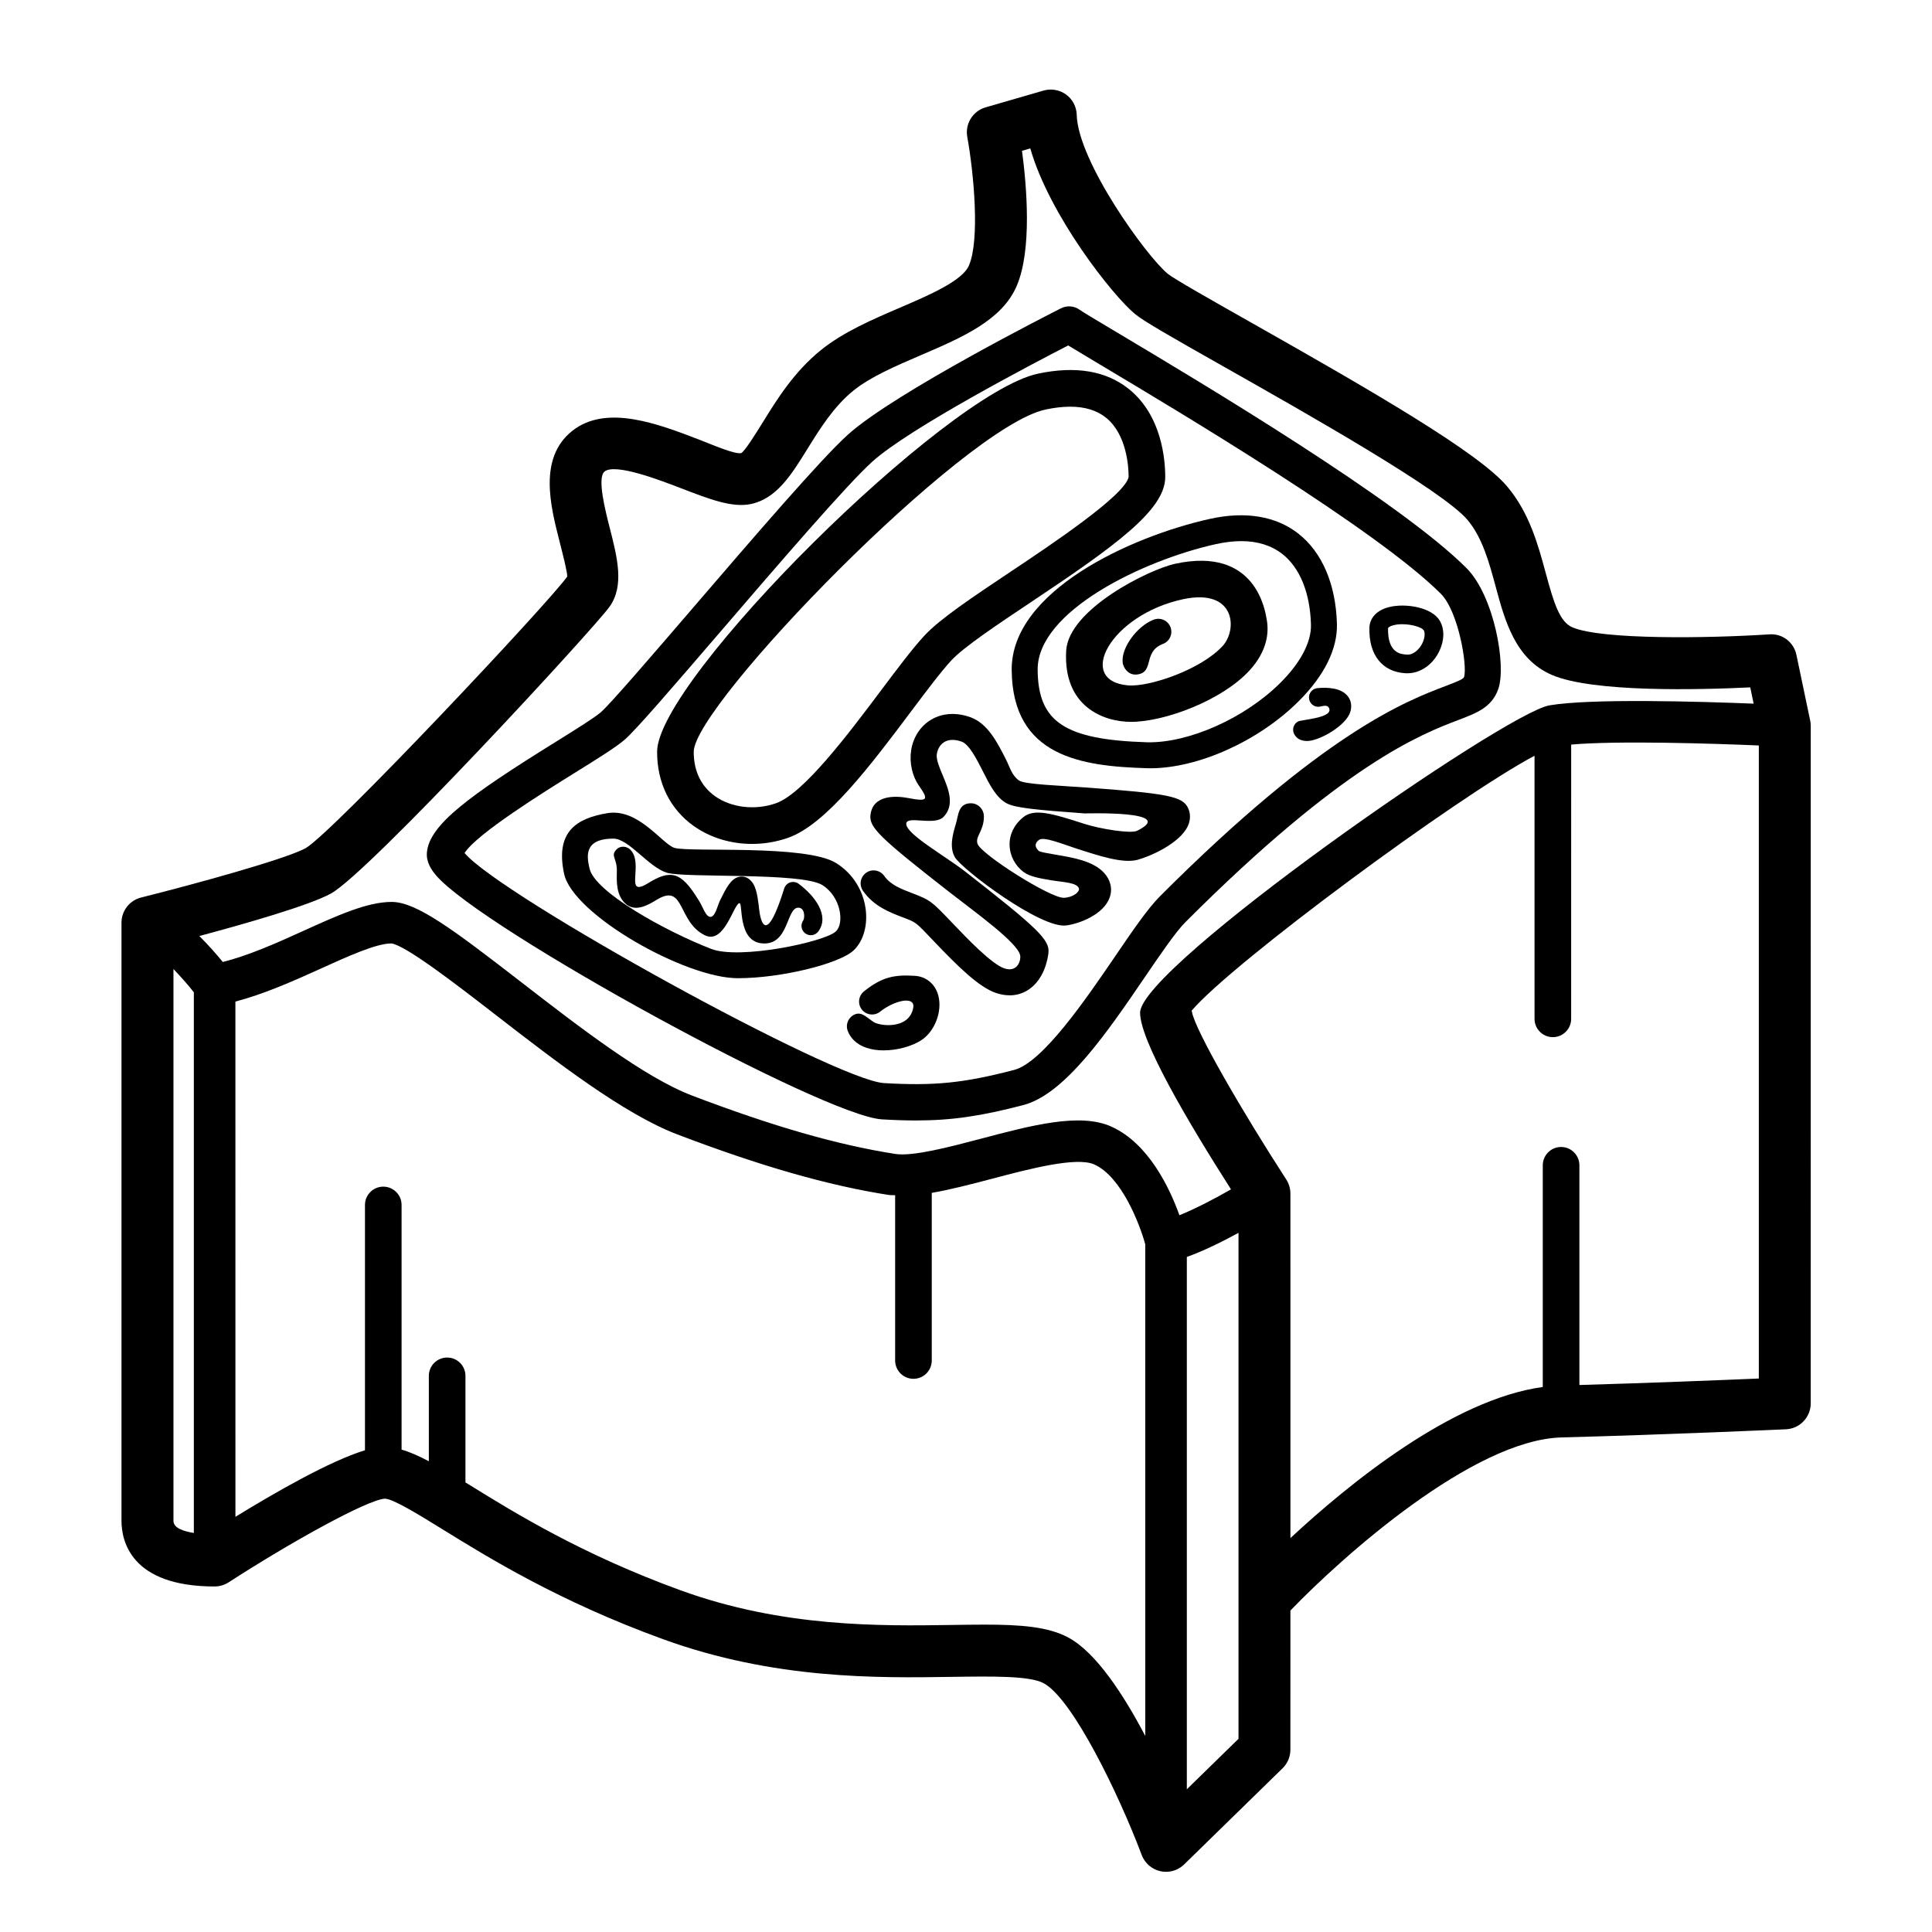
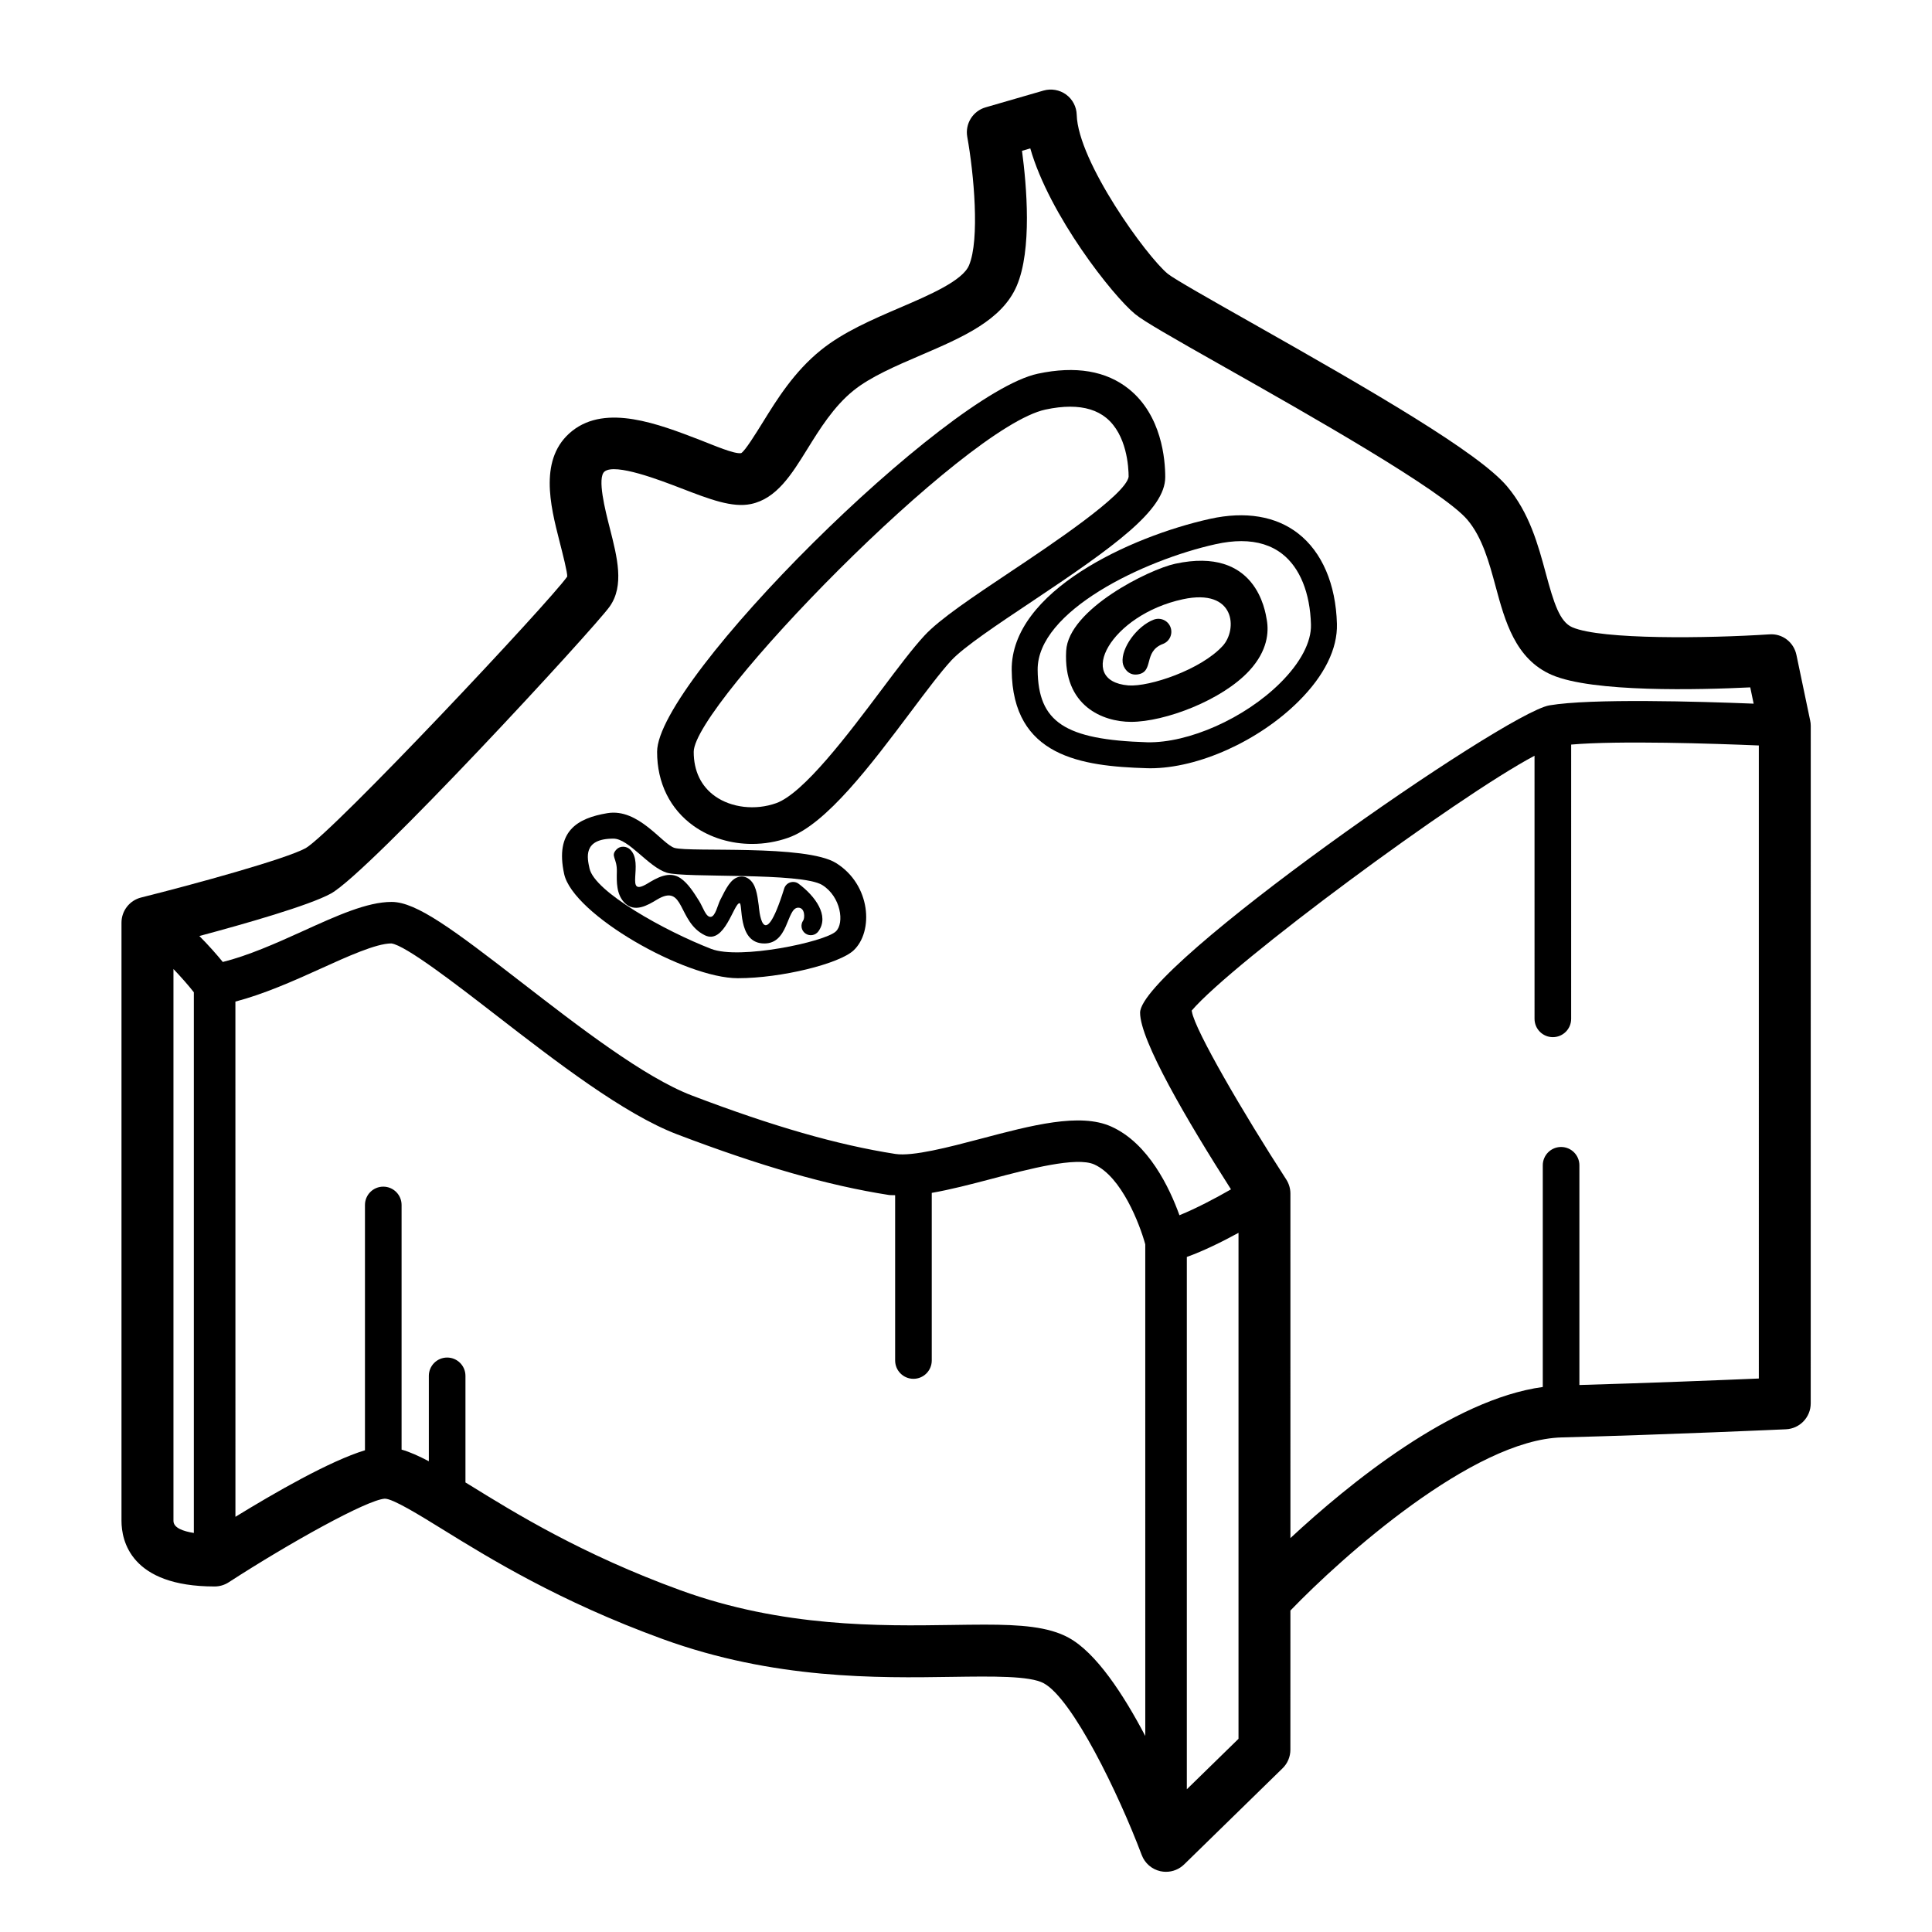
<svg xmlns="http://www.w3.org/2000/svg" fill="#000000" width="800px" height="800px" version="1.1" viewBox="144 144 512 512">
  <g>
    <path d="m612.9 312.11c-16.082 1.051-44.488 1.469-52.223-1.875-3.336-1.445-4.883-6.371-7.023-14.301-2.027-7.5-4.32-16.004-10.266-23.047-7.535-8.93-35.266-24.996-68.031-43.527-9.902-5.602-20.141-11.391-21.855-12.777-5.602-4.551-23.828-29.762-24.16-42.156-0.059-2.133-1.09-4.113-2.816-5.375-1.727-1.254-3.953-1.629-5.973-1.051l-15.363 4.449c-3.383 0.98-5.477 4.363-4.852 7.832 1.727 9.543 3.375 27.234 0.445 34.074-1.742 4.074-10.512 7.844-18.246 11.164-7.394 3.176-15.031 6.453-20.992 11.266-7.09 5.711-11.648 13.078-15.316 19.004-1.914 3.082-4.797 7.738-5.809 8.293-1.793 0.312-7.269-2.074-10.957-3.504-11.031-4.246-24.766-9.539-33.797-2.402-9.031 7.156-5.789 19.871-3.422 29.152 0.863 3.379 2.172 8.488 2.074 9.477-4.898 6.949-61.738 67.402-69.273 71.945-5.316 2.926-29.59 9.586-43.637 13.098-3.062 0.762-5.211 3.516-5.211 6.672v158.52c0 5.231 2.406 17.391 24.672 17.391 1.328 0 2.625-0.383 3.734-1.105 16.168-10.465 36.66-21.863 41.371-22.16h0.008c2.16 0 9.145 4.316 15.316 8.129 12.312 7.606 30.918 19.105 58.336 29.078 29.496 10.723 56.82 10.32 76.75 10.012 10.547-0.148 20.539-0.312 24.215 1.691 7.641 4.172 19.789 29.129 25.969 45.523 0.816 2.172 2.684 3.785 4.949 4.289 0.492 0.109 0.996 0.16 1.488 0.16 1.773 0 3.508-0.688 4.805-1.957l26.082-25.477c1.328-1.293 2.074-3.066 2.074-4.918l0.008-36.887c13.688-14.215 48.375-45.262 71.906-45.879 28.215-0.738 59.414-2.156 59.414-2.156 3.676-0.164 6.566-3.195 6.566-6.871l0.008-179.54c0-0.473-0.047-0.949-0.152-1.406l-3.641-17.387c-0.691-3.348-3.707-5.727-7.176-5.457zm-417.53 238.14c-2.758-0.438-5.402-1.316-5.402-3.207v-146.24c1.996 2.09 3.922 4.269 5.402 6.16zm252.14 53.801c-5.812-11.055-13.027-22.07-20.32-26.047-5.336-2.914-12.672-3.461-22.301-3.461-2.719 0-5.609 0.043-8.699 0.09-18.879 0.281-44.727 0.672-71.84-9.188-26.094-9.488-43.977-20.539-55.805-27.855-0.438-0.27-0.77-0.461-1.195-0.723v-28.246c0-2.684-2.172-4.856-4.852-4.856-2.684 0-4.852 2.176-4.852 4.856v22.629c-2.606-1.367-5.027-2.473-7.223-3.086v-64.832c0-2.684-2.172-4.856-4.852-4.856-2.684 0-4.852 2.176-4.852 4.856v65.008c-9.246 2.793-24.004 11.293-34.328 17.633l-0.008-136.54c7.523-1.977 15.285-5.41 22.293-8.59 7.375-3.352 15.004-6.816 19.023-6.82 3.734 0.422 17.555 11.113 27.637 18.918 15.922 12.32 33.977 26.285 48.129 31.68 22.18 8.449 40.004 13.555 56.109 16.066 0.504 0.078 1.117 0.012 1.648 0.055v43.801c0 2.684 2.172 4.859 4.852 4.859 2.684 0 4.852-2.176 4.852-4.859v-44.418c4.871-0.844 10.219-2.227 15.781-3.691 10.055-2.66 22.566-5.949 27.277-3.844 7.262 3.262 12.055 15.828 13.523 21.172zm9.055-138c-2.602-7.219-8.184-19.07-18.09-23.508-8.266-3.715-21.059-0.336-34.574 3.242-8.434 2.227-18.027 4.731-22.625 4.023-15.336-2.394-32.453-7.312-53.891-15.477-12.633-4.816-29.996-18.246-45.312-30.098-18.016-13.941-27.723-21.215-34.289-21.215-6.484 0-14.445 3.609-23.656 7.797-7.109 3.231-14.398 6.453-21.09 8.117-1.523-1.875-3.711-4.375-6.207-6.879 11.988-3.211 29.117-8.09 34.863-11.254 10.121-5.57 69.812-70.305 73.879-76.066 3.914-5.543 2.019-12.961 0.02-20.812-1.195-4.668-3.41-13.348-1.375-14.965 2.863-2.266 14.645 2.273 20.312 4.453 7.543 2.91 13.523 5.203 18.492 4.16 6.785-1.426 10.738-7.801 14.918-14.547 3.277-5.293 6.996-11.297 12.254-15.535 4.492-3.625 11.25-6.531 17.789-9.336 11.078-4.762 21.543-9.262 25.457-18.383 4.106-9.582 2.633-26.559 1.402-35.797l2.195-0.641c5.051 17.738 21.922 39.145 27.797 43.922 2.445 1.988 9.441 5.973 23.75 14.07 21.602 12.211 57.738 32.656 64.289 40.426 3.981 4.711 5.773 11.344 7.508 17.762 2.426 8.98 5.176 19.156 14.844 23.34 10.844 4.699 39.152 3.965 52.609 3.312l0.898 4.316c-14.477-0.578-43.195-1.422-54.137 0.453-11.832 2.023-108.46 69.297-108.46 81.445 0 7.371 12.449 28.582 24.09 46.816-4.121 2.363-9.23 5.062-13.656 6.856zm15.652 138.75-13.695 13.375v-141.07c4.508-1.621 9.457-4.082 13.695-6.394zm137.89-95.48c-9.73 0.414-28.848 1.184-47.551 1.719v-58.223c0-2.684-2.172-4.856-4.852-4.856-2.684 0-4.852 2.176-4.852 4.856v58.75c-23.98 3.262-51.508 25.754-66.875 40.039l-0.004-91.305c0-1.328-0.391-2.625-1.109-3.738-11.402-17.594-24.141-39.488-24.984-44.402-0.004-0.117-0.066-0.219-0.078-0.336 10.832-12.703 70.355-56.68 90.863-67.547l0.004 69.719c0 2.684 2.172 4.856 4.852 4.856 2.684 0 4.852-2.176 4.852-4.856l0.004-72.68c12.602-1.098 37.781-0.262 49.73 0.238z" />
-     <path d="m458.23 388.29c41.957-41.953 62.422-49.738 72.258-53.484 4.918-1.871 8.816-3.352 10.539-8.117 2.273-6.242-1.09-24.836-8.398-32.145-17.809-17.812-70.023-48.973-92.324-62.273-5.543-3.312-9.277-5.519-10.16-6.16-1.461-1.066-3.402-1.219-4.996-0.398-1.793 0.906-43.984 22.254-56.449 33.477-7.098 6.387-25.031 27.25-40.84 45.648-10.852 12.621-22.062 25.672-24.613 27.898-1.695 1.477-6.731 4.606-12.055 7.918-23.004 14.297-33.379 21.918-34.055 29.234-0.238 2.652 1.289 4.773 2.465 6.141 12.215 14.191 102.73 63.715 118.1 64.613 3.269 0.195 6.246 0.297 9.062 0.293 9.574 0 17.324-1.184 28.422-4.078 11.07-2.887 22.309-19.379 32.223-33.926 4.211-6.176 8.184-12.008 10.82-14.641zm-45.465 39.25c-13.41 3.496-21.211 4.269-34.488 3.492-13.043-0.762-101.48-49.508-111.16-60.965 3.156-5.07 21.203-16.281 29.164-21.234 6.16-3.828 11.031-6.856 13.309-8.848 2.918-2.551 11.621-12.633 25.582-28.867 14.852-17.289 33.344-38.793 39.988-44.773 9.914-8.922 42.707-26.059 51.918-30.797 1.926 1.18 4.766 2.883 8.312 4.996 21.988 13.117 73.48 43.848 90.445 60.809 4.664 4.672 7.078 19.117 6.16 22.047-0.207 0.57-1.66 1.172-4.918 2.41-10.465 3.981-32.234 12.258-75.641 55.676-3.277 3.273-7.309 9.184-11.969 16.027-7.621 11.168-19.129 28.051-26.699 30.027z" />
    <path d="m327.89 362.93c4.398 3.109 9.848 4.719 15.422 4.719 3.223 0 6.492-0.543 9.609-1.648 10.074-3.574 21.93-19.363 32.395-33.297 4.106-5.469 7.988-10.641 10.797-13.688 3.281-3.551 12.367-9.617 21.156-15.477 22.113-14.758 35.531-24.348 35.531-33.105 0-4.672-0.93-16.301-9.582-23.293-6.019-4.871-14.168-6.246-24.188-4.106-24.48 5.246-100.86 81.082-100.89 100.18-0.023 8.258 3.449 15.258 9.75 19.719zm93.168-110.39c2.371-0.508 4.559-0.762 6.551-0.762 3.914 0 7.098 0.977 9.508 2.926 5.543 4.484 5.981 13.18 5.981 15.652-0.766 4.789-20.574 18.012-31.219 25.113-10.102 6.75-18.832 12.57-22.891 16.969-3.156 3.41-6.996 8.523-11.441 14.445-8.672 11.555-20.559 27.375-27.863 29.969-5.508 1.957-11.848 1.223-16.18-1.844-3.707-2.625-5.668-6.695-5.66-11.766 0.027-12.465 71.508-86.055 93.215-90.703z" />
    <path d="m365.56 372.71c-7.988-4.969-38.578-2.809-42.801-4.004-3.309-1.027-9.551-10.594-17.816-9.207-8.012 1.336-13.887 4.805-11.441 16.102 2.34 10.766 32.031 27.633 46.023 27.633 11.555 0 26.852-3.828 30.652-7.34 5.394-5 4.641-17.426-4.617-23.184zm-0.066 18.141c-3.016 2.793-25.496 7.531-33.012 4.621-12.332-4.785-30.918-15.137-32.254-21.328-0.586-2.703-1.883-7.898 6.332-7.898 4.094 0 9.242 7.504 14.148 9.031 4.742 1.469 35.656-0.184 41.211 3.273 4.93 3.066 5.926 10.121 3.574 12.301z" />
    <path d="m355.66 378.22c-0.625-0.484-1.449-0.609-2.246-0.375-0.758 0.246-1.355 0.852-1.594 1.621-5.836 18.684-6.711 4.75-6.75 4.473-0.406-3.039-0.766-5.664-2.625-7.019-0.785-0.574-1.734-0.754-2.664-0.531-2.113 0.516-3.309 2.906-4.957 6.207-0.625 1.262-1.242 4.269-2.465 4.383-1.309 0.121-2.074-2.606-3.062-4.176-1.449-2.309-2.949-4.695-4.957-6.074-3.023-2.062-6.367-0.02-8.805 1.453-6.242 3.719-0.777-5.383-4.519-9.031-0.977-0.957-2.637-1.047-3.594-0.082-1.793 1.836 0.168 2.223 0.047 5.988-0.059 2.621-0.141 5.887 1.992 8.141 2.672 2.828 6.246 0.66 8.625-0.777 7.449-4.516 5.394 5.863 12.719 9.441 5.219 2.539 7.656-8.508 9.184-8.508 0.914 0-0.523 10.051 5.922 10.645 7.207 0.676 6.43-9.453 9.625-9.453 1.871 0 1.738 2.809 1.332 3.375-0.797 1.109-0.551 2.66 0.559 3.453 1.117 0.801 2.652 0.547 3.461-0.562 3.012-4.164-0.934-9.387-5.227-12.59z" />
-     <path d="m458.78 362.93c0.75-1.617 0.77-3.32 0.066-4.805-1.469-3.07-5.242-3.832-26.926-5.422-6.852-0.504-16.441-0.824-17.883-1.867-1.926-1.391-2.418-3.543-3.441-5.566-2.266-4.469-4.824-9.535-9.395-11.188-3.742-1.352-7.457-1.133-10.453 0.652-2.832 1.684-4.758 4.644-5.289 8.129-0.492 3.262 0.289 6.809 2.066 9.344 2.664 3.805 2.32 4.262-2.766 3.293-3.508-0.668-9.441-0.852-10.074 4.453-0.398 3.289 2.34 5.973 20.926 20.477 6.891 5.379 17.906 13.238 18.727 16.684 0.301 1.27-0.633 4.727-4.199 3.512-3.375-1.152-9.855-7.934-13.723-11.988-5.519-5.769-5.727-6.055-10.852-8.008-2.738-1.047-5.574-2.129-7.223-4.492-1.098-1.559-3.25-1.941-4.785-0.852-1.562 1.086-1.941 3.227-0.863 4.785 2.863 4.106 7.062 5.699 10.426 6.984 3.777 1.441 3.367 1.141 8.32 6.336 6.293 6.594 11.887 12.176 16.48 13.746 2.031 0.691 5.293 1.262 8.492-0.754 4.332-2.754 5.262-8.242 5.441-9.855 0.379-3.43-2.711-6.449-22.016-21.52-5.242-4.094-15.668-9.922-15.668-12.656 0-2.402 7.488 0.668 9.914-1.898 3.023-3.184 1.223-7.465-0.219-10.906-0.852-2.019-1.809-4.309-1.602-5.652 0.375-2.516 2.426-4.828 6.598-3.352 2 0.73 3.988 4.664 5.594 7.828 1.809 3.578 3.527 6.961 6.246 8.473 2.254 1.254 7.762 1.77 20.719 2.719 0.383 0.027 24.883-0.816 13.922 4.609-1.66 0.82-9.836-0.496-14.016-1.855-8.586-2.773-13.211-4.117-16.141-1.758-2.406 1.934-3.695 4.559-3.629 7.398 0.066 2.824 1.469 5.496 3.754 7.16 1.68 1.223 4.219 1.648 7.441 2.188 2.977 0.504 6.731 0.547 7.18 2.168 0.242 0.879-1.574 2.375-3.996 2.453-3.562 0.117-21.824-11.453-22.863-14.277-0.719-1.953 1.676-3.348 1.676-7.289 0-1.898-1.535-3.484-3.441-3.484-3.379 0-3.301 3.164-3.941 5.289-0.824 2.762-1.859 6.207-0.332 8.973 1.762 3.156 22.945 19.164 29.617 18.105 3.562-0.492 9.828-2.93 11.422-7.375 0.816-2.262 0.273-4.644-1.48-6.551-2.891-3.141-8.102-4.019-12.699-4.797-1.582-0.266-3.981-0.668-4.531-0.965-0.035-0.023-2.004-1.527 0.012-2.988 1.281-0.93 6.301 1.148 9.836 2.293 6.359 2.059 12.332 3.996 16.188 3.016 3.281-0.859 11.223-4.309 13.383-8.945z" />
    <path d="m412.11 321.58c0.199 22.988 18.547 25.473 35.73 26 0.332 0.008 0.664 0.02 1.004 0.02 12.711-0.004 28.738-7.211 39.344-17.793 6.797-6.781 10.293-13.867 10.113-20.48-0.293-10.512-3.941-19.012-10.266-23.945-5.906-4.602-13.969-5.953-23.336-3.887-21.246 4.703-52.777 19.258-52.59 40.086zm54.07-33.371c2.418-0.535 4.684-0.805 6.777-0.805 4.32 0 7.953 1.137 10.852 3.394 4.672 3.648 7.375 10.293 7.609 18.715 0.133 4.609-2.738 10.09-8.086 15.422-9.508 9.477-24.387 16.008-35.285 15.777-21.875-0.672-28.934-5.336-29.059-19.188v-0.004c-0.141-15.57 28.074-29.078 47.191-33.312z" />
    <path d="m443.74 335.3c8.93 0 24.129-5.695 31.391-13.621 4.797-5.242 5.144-10.16 4.586-13.367-0.41-2.367-2.805-19.559-24.273-14.914-6.957 1.496-28.293 12.074-28.898 23.082-0.816 14.691 9.789 18.82 17.195 18.82zm13.73-32.492c13.996-3.016 14.508 8.059 10.559 12.363-5.781 6.328-19.418 10.887-24.992 10.473-14.18-1.184-4.688-18.715 14.434-22.836z" />
-     <path d="m516.42 322.41c0.172 0.008 0.332 0.016 0.504 0.016 3.363 0 6.519-2.066 8.312-5.488 1.707-3.246 1.668-6.797-0.094-9.035-2.551-3.238-9.641-4.188-13.781-2.801-2.777 0.926-4.398 2.852-4.453 5.305-0.176 7.137 3.379 11.629 9.512 12.004zm-3.5-12.609c0.797-0.266 1.727-0.379 2.672-0.379 2.453 0 5.031 0.754 5.66 1.539 0.445 0.574 0.418 2.106-0.398 3.676-0.758 1.441-2.332 3.047-4.133 2.824-1.375-0.082-5.023-0.305-4.871-6.945 0.012-0.355 0.957-0.684 1.07-0.715z" />
-     <path d="m493.14 326.36c-1.363 0.129-2.359 1.332-2.238 2.691 0.121 1.355 1.316 2.398 2.691 2.238 0.586-0.051 2.043-0.672 2.555 0.238 1.551 2.754-7.195 3.144-8.168 3.68-1.195 0.652-1.641 2.156-0.996 3.356 1.059 1.922 3.129 1.84 3.859 1.785 3.316-0.316 9.867-4.129 10.984-7.633 0.504-1.578 0.254-3.094-0.691-4.262-1.762-2.184-5.344-2.344-7.996-2.094z" />
-     <path d="m386.4 402.6c-5.277-0.32-8.633 0.238-13.457 4.141-1.48 1.199-1.707 3.363-0.512 4.84 1.195 1.473 3.356 1.695 4.832 0.508 3.57-2.879 9.434-4.387 8.738-0.926-1.141 5.723-8.793 4.773-10.465 3.691-1.879-1.219-3.117-2.75-4.91-2.062-1.762 0.688-2.644 2.684-1.953 4.449 0.57 1.469 1.906 3.43 5.023 4.461 1.383 0.461 2.91 0.66 4.473 0.66 3.648 0 7.461-1.098 9.855-2.609 3.66-2.297 5.742-7.625 4.652-11.863-0.793-3.086-3.199-5.117-6.277-5.289z" />
    <path d="m445.33 322.75c4.703-0.551 1.465-6.059 6.863-8.102 1.781-0.672 2.672-2.66 2-4.438-0.664-1.777-2.652-2.664-4.426-2-4.465 1.688-8.699 7.539-8.246 11.379 0.145 1.293 1.422 3.434 3.809 3.16z" />
  </g>
</svg>